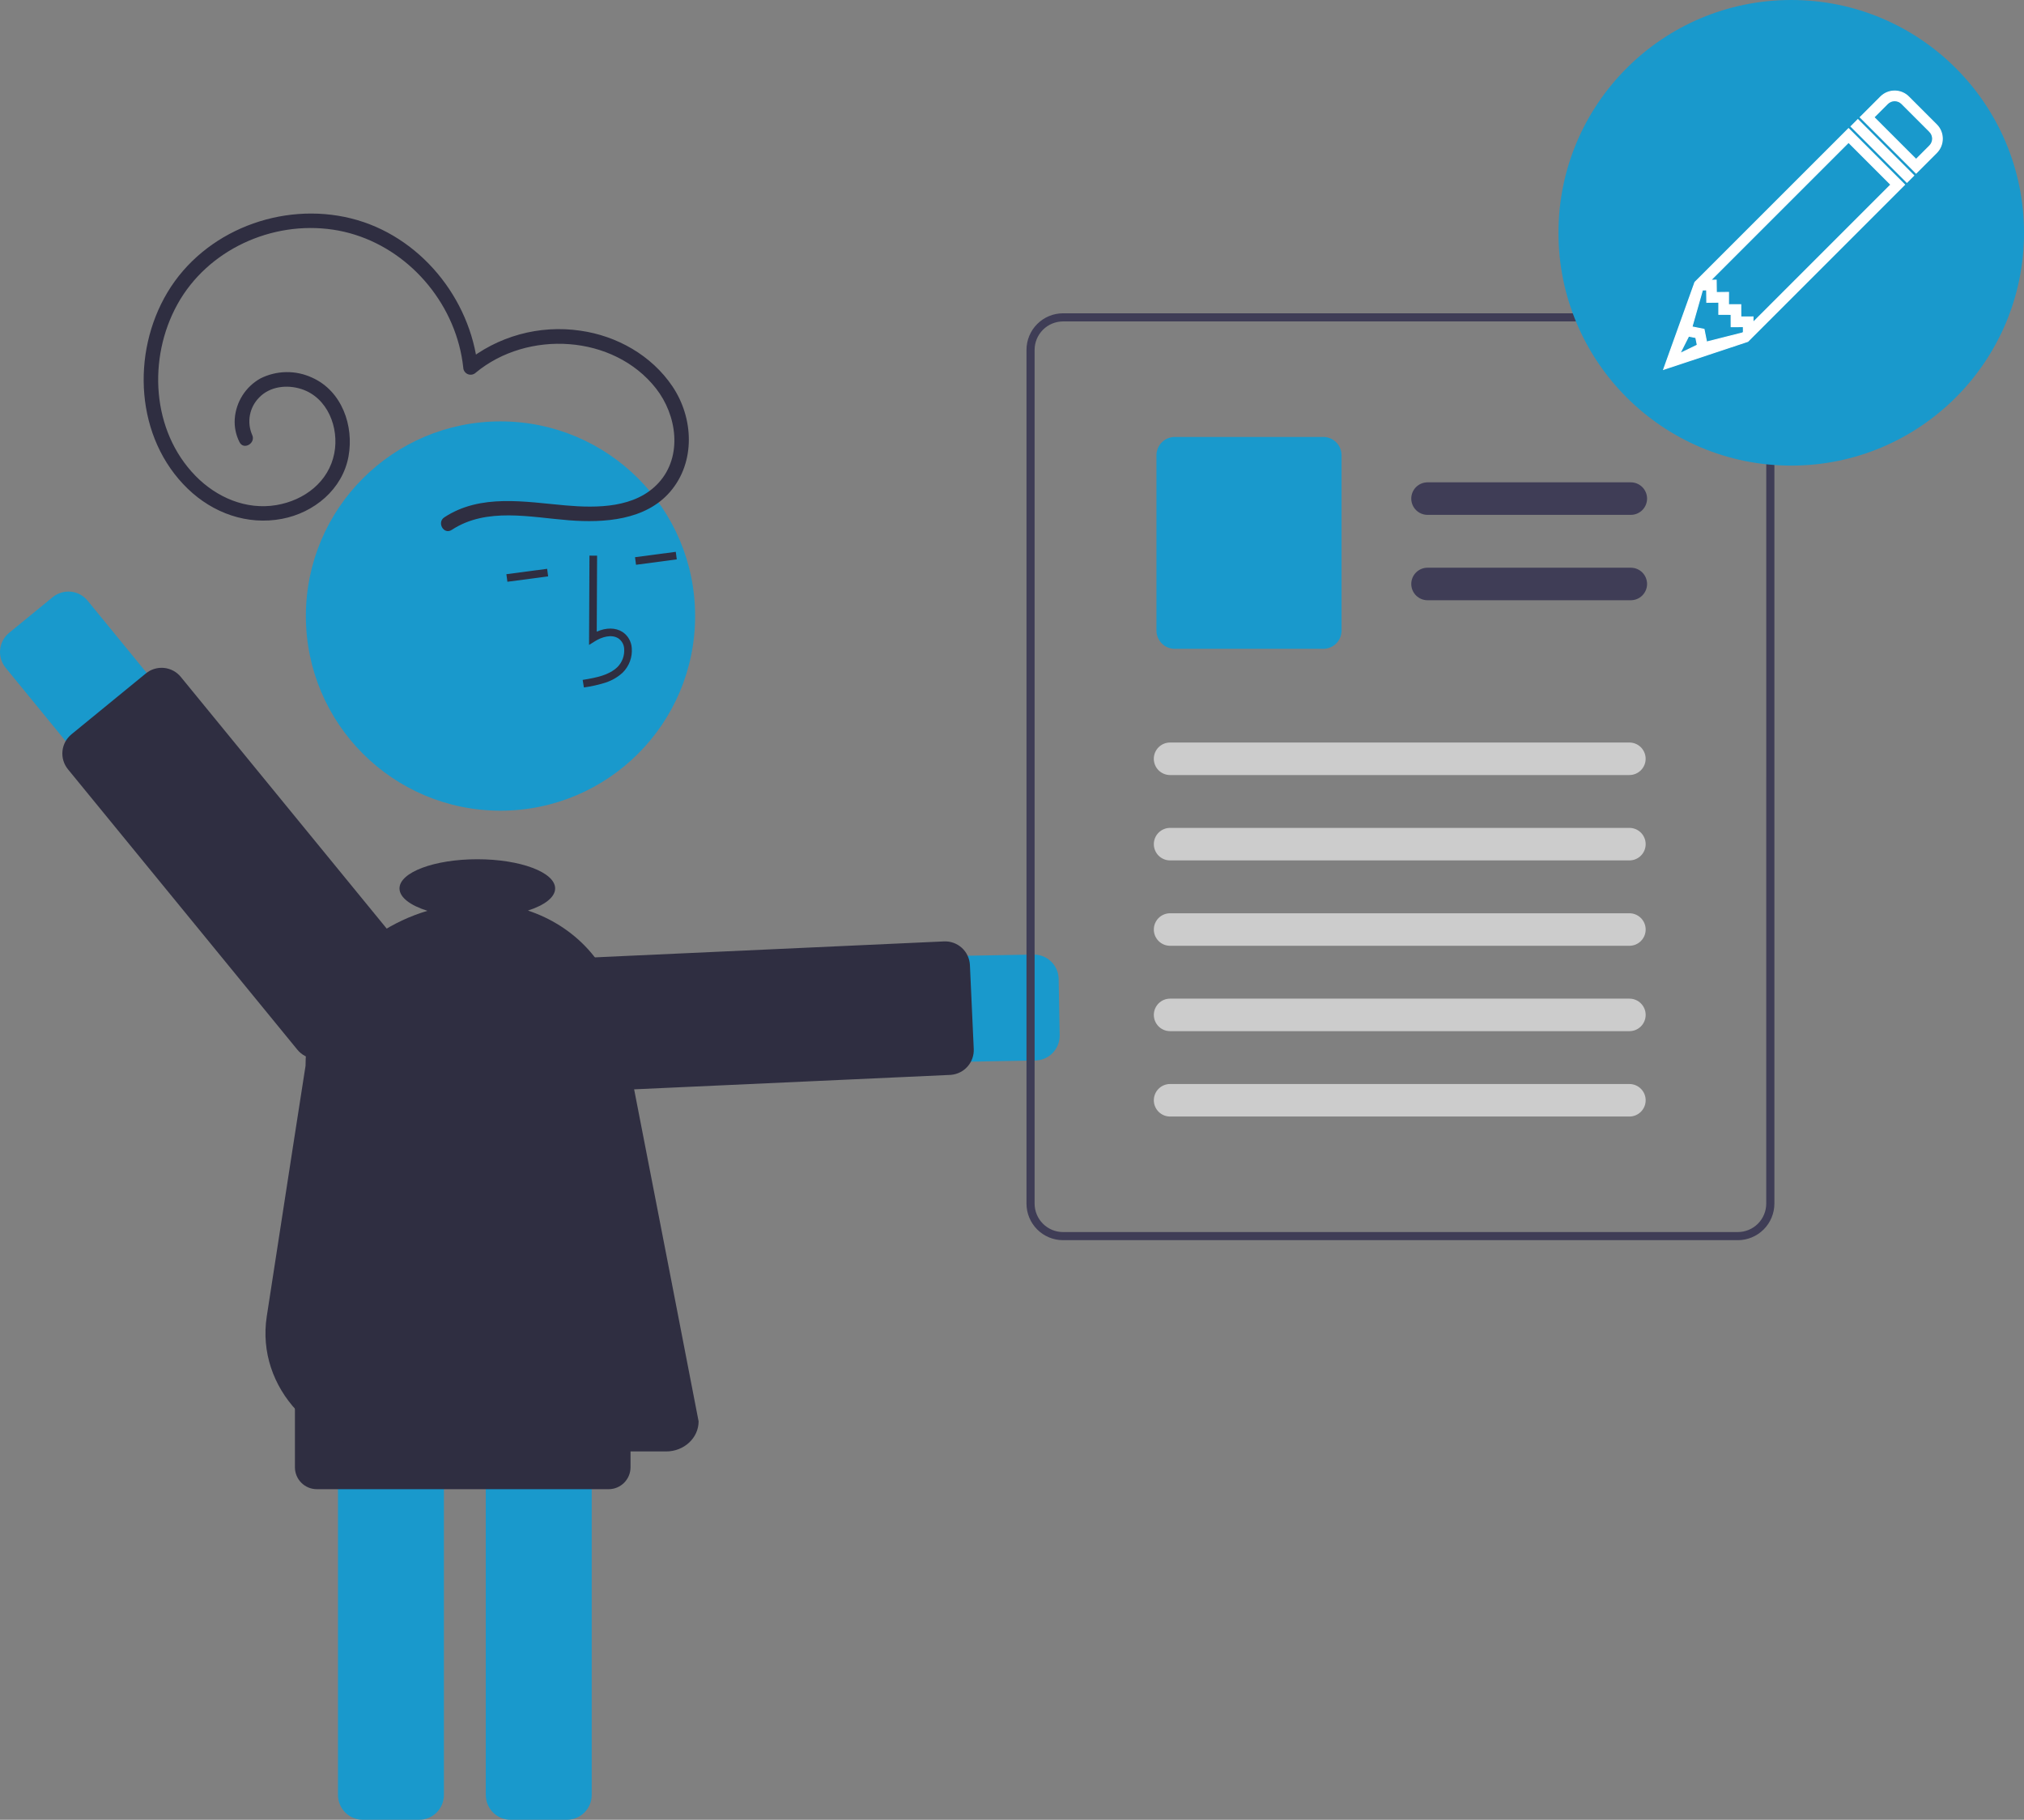
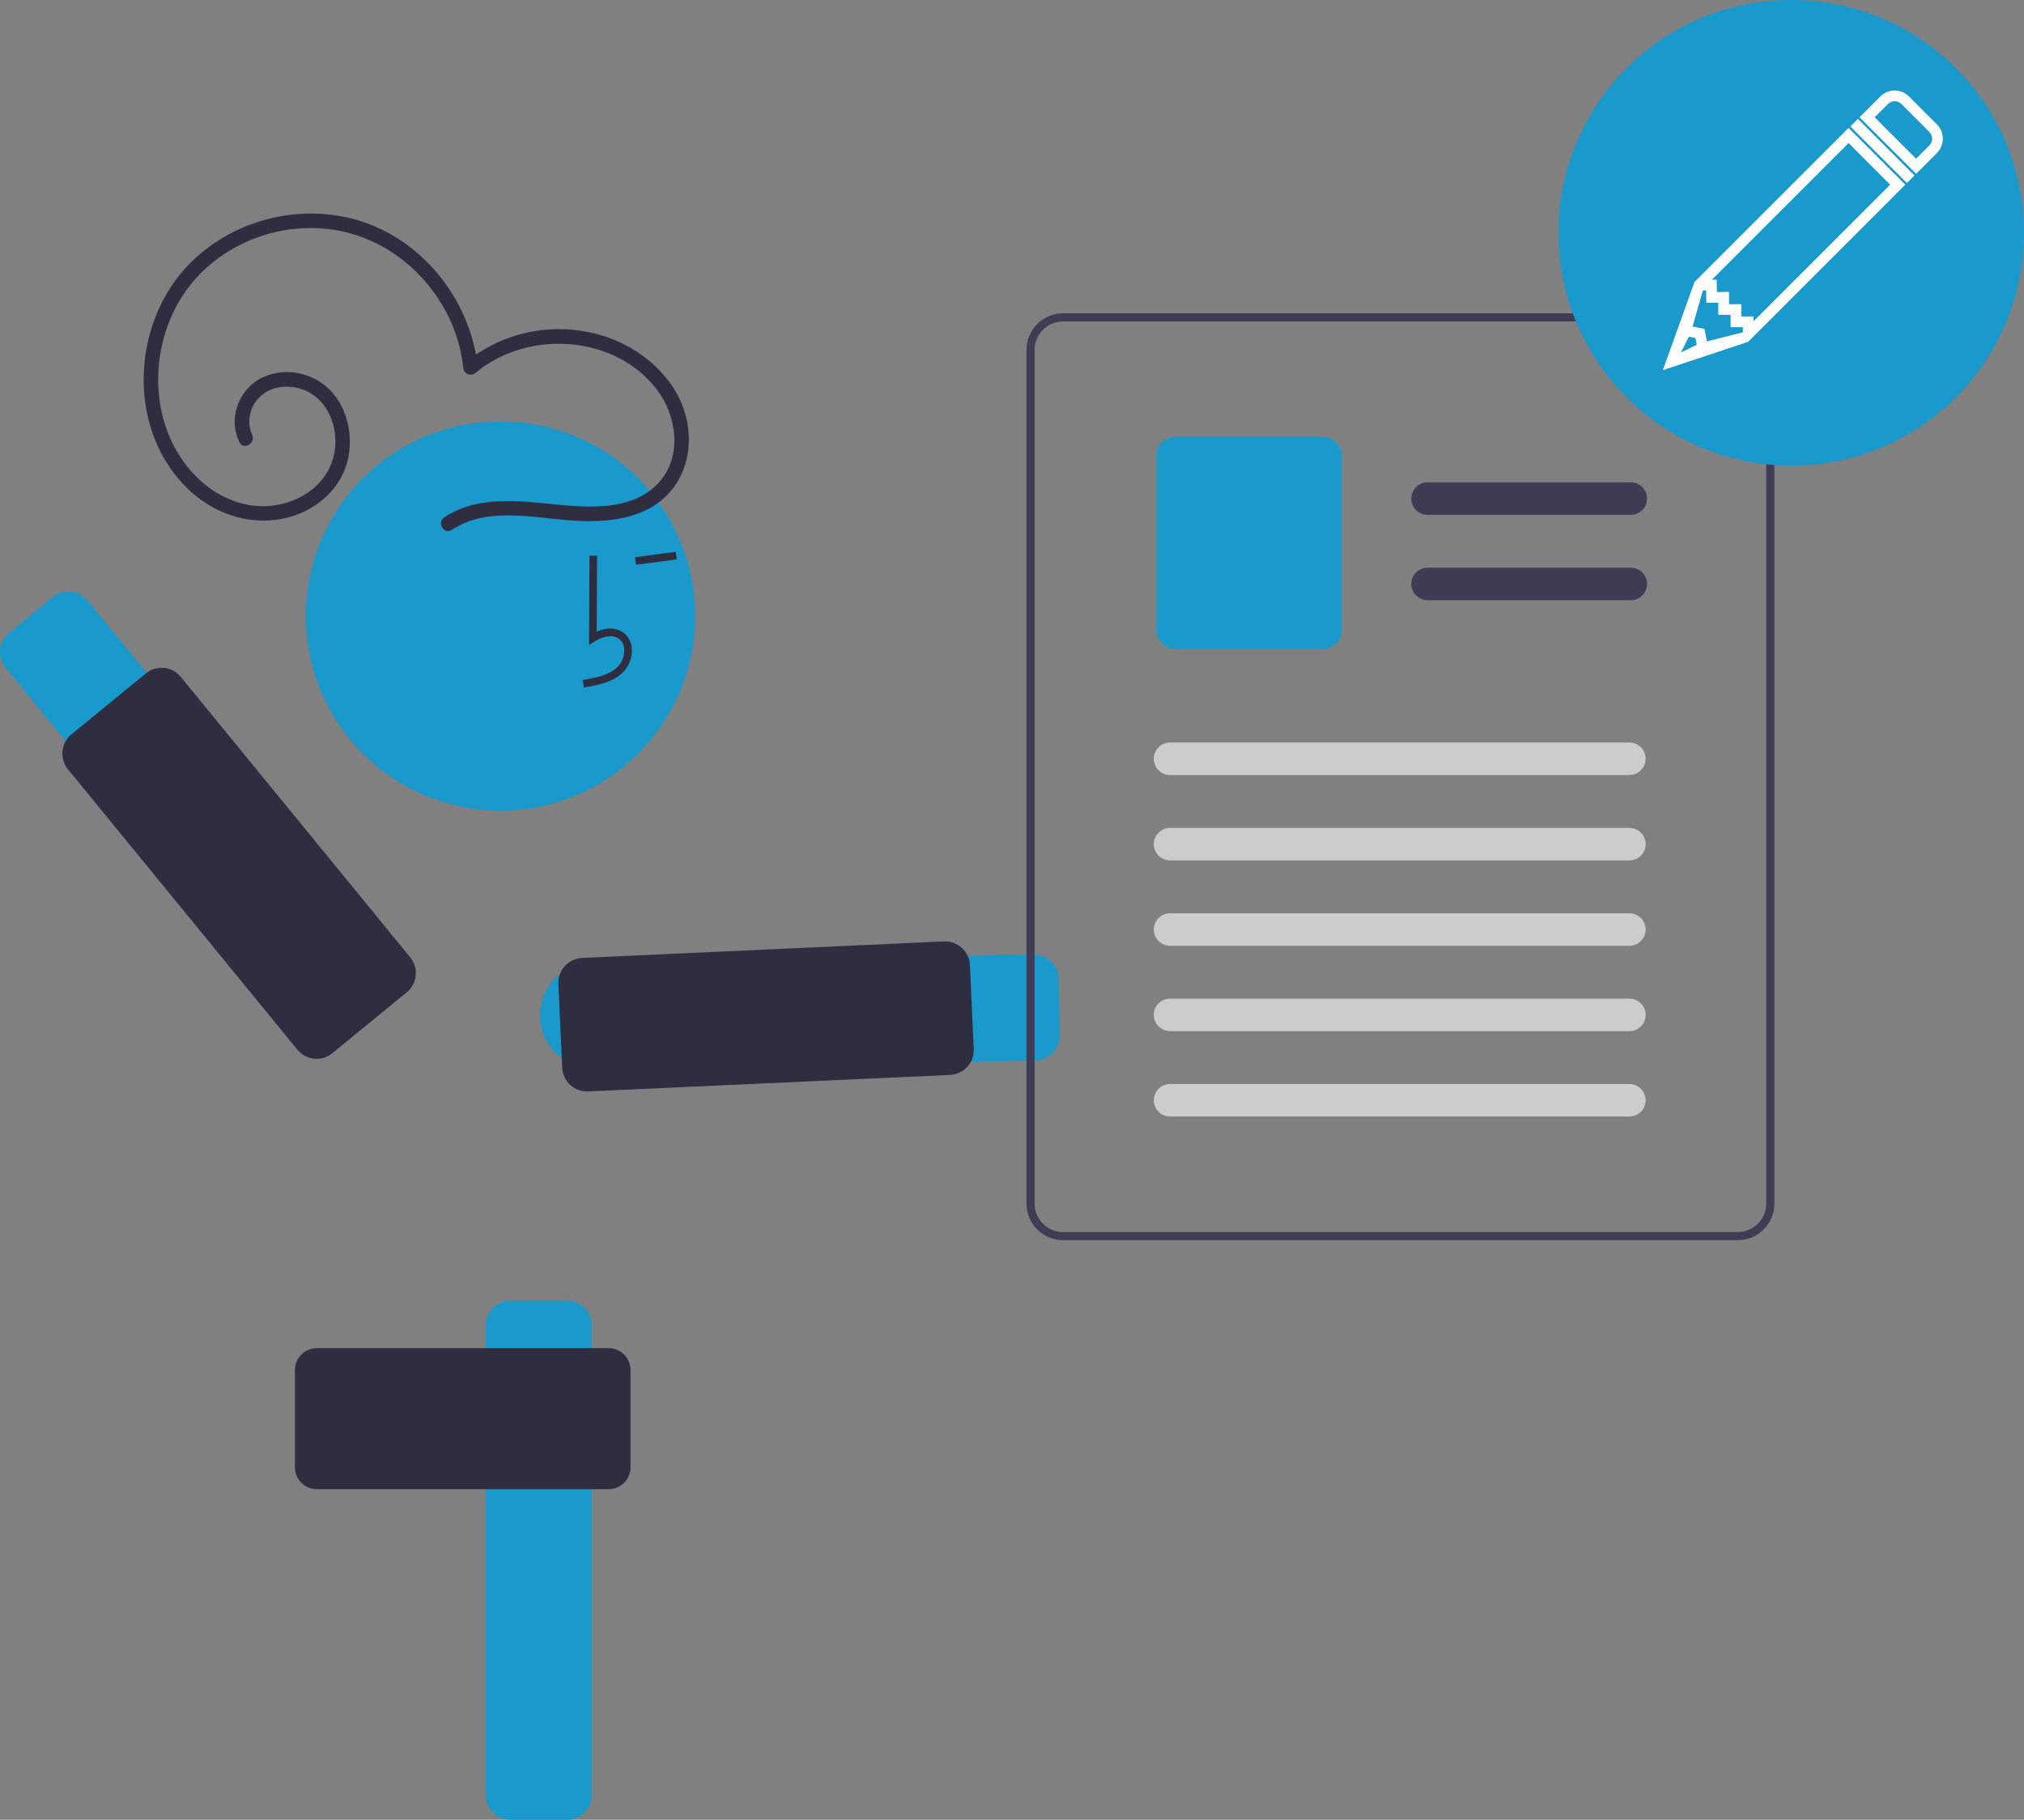
<svg xmlns="http://www.w3.org/2000/svg" width="3964" height="3564" viewBox="0 0 3964 3564" fill="none">
  <rect x="0" y="0" width="3964" height="3564" fill="#808080" stroke="none" />
  <g clip-path="url(#clip0)">
    <path d="M2027.64 2076.99L1163.54 2092.18C1149.91 2092.45 1136.35 2090.03 1123.65 2085.05C1110.94 2080.07 1099.35 2072.64 1089.52 2063.17C1079.7 2053.71 1071.84 2042.4 1066.39 2029.89C1060.94 2017.38 1058.01 2003.92 1057.77 1990.28C1057.53 1976.63 1059.99 1963.08 1064.99 1950.39C1070 1937.7 1077.46 1926.11 1086.94 1916.31C1096.43 1906.5 1107.75 1898.67 1120.27 1893.24C1132.79 1887.82 1146.26 1884.92 1159.9 1884.71L2023.99 1869.52C2036.87 1869.29 2049.32 1874.19 2058.59 1883.14C2067.86 1892.1 2073.19 1904.36 2073.42 1917.25L2075.36 2027.55C2075.57 2039.88 2071.1 2051.82 2062.84 2060.97C2054.58 2070.11 2043.16 2075.78 2030.88 2076.82C2029.81 2076.91 2028.73 2076.97 2027.64 2076.99Z" fill="#1999CC" />
    <path d="M1860.76 2105.18L1151.85 2137.54C1145.48 2137.83 1139.11 2136.87 1133.11 2134.7C1127.11 2132.53 1121.6 2129.2 1116.88 2124.9C1112.17 2120.6 1108.35 2115.41 1105.65 2109.63C1102.94 2103.85 1101.39 2097.6 1101.1 2091.23L1093.6 1926.85C1093.01 1913.98 1097.56 1901.4 1106.25 1891.88C1114.93 1882.36 1127.04 1876.69 1139.92 1876.1L1848.83 1843.73C1855.2 1843.44 1861.57 1844.41 1867.57 1846.58C1873.57 1848.75 1879.08 1852.08 1883.8 1856.38C1888.51 1860.68 1892.33 1865.86 1895.03 1871.64C1897.74 1877.42 1899.29 1883.67 1899.58 1890.05L1907.08 2054.42C1907.64 2066.97 1903.32 2079.26 1895.03 2088.69C1886.74 2098.13 1875.11 2104 1862.6 2105.06C1861.99 2105.11 1861.38 2105.15 1860.76 2105.18Z" fill="#2F2E41" />
-     <path d="M661.932 3515.42V2595.91C661.947 2583.02 667.07 2570.67 676.177 2561.57C685.284 2552.46 697.632 2547.33 710.512 2547.32H820.823C833.703 2547.33 846.05 2552.46 855.158 2561.57C864.265 2570.67 869.388 2583.02 869.403 2595.91V3515.42C869.388 3528.3 864.265 3540.65 855.158 3549.76C846.05 3558.87 833.703 3563.99 820.823 3564H710.512C697.632 3563.99 685.284 3558.87 676.177 3549.76C667.07 3540.65 661.947 3528.3 661.932 3515.42Z" fill="#1999CC" />
    <path d="M951.411 3515.42V2595.91C951.425 2583.02 956.548 2570.67 965.655 2561.57C974.763 2552.46 987.111 2547.33 999.99 2547.32H1110.3C1123.18 2547.33 1135.53 2552.46 1144.64 2561.57C1153.74 2570.67 1158.87 2583.02 1158.88 2595.91V3515.42C1158.87 3528.3 1153.74 3540.65 1144.64 3549.76C1135.53 3558.87 1123.18 3563.99 1110.3 3564H999.99C987.111 3563.99 974.763 3558.87 965.655 3549.76C956.548 3540.65 951.425 3528.3 951.411 3515.42V3515.42Z" fill="#1999CC" />
    <path d="M980.218 1587.71C1190.73 1587.71 1361.38 1417.03 1361.38 1206.49C1361.38 995.948 1190.73 825.271 980.218 825.271C769.708 825.271 599.056 995.948 599.056 1206.49C599.056 1417.03 769.708 1587.71 980.218 1587.71Z" fill="#1999CC" />
    <path d="M1186.54 1336.65C1198.8 1332.62 1210.06 1326.01 1219.55 1317.27C1225.84 1311.03 1230.69 1303.48 1233.76 1295.17C1236.83 1286.86 1238.04 1277.97 1237.32 1269.14C1236.92 1262.84 1235.07 1256.73 1231.92 1251.27C1228.76 1245.81 1224.39 1241.15 1219.14 1237.66C1205.51 1228.92 1187.28 1228.89 1168.72 1237.07L1169.42 1088.25L1154.47 1088.18L1153.65 1263.13L1165.16 1255.89C1178.52 1247.5 1197.59 1241.6 1211.07 1250.24C1214.4 1252.53 1217.16 1255.55 1219.13 1259.08C1221.1 1262.6 1222.23 1266.53 1222.44 1270.57C1222.94 1277.15 1222.02 1283.76 1219.74 1289.95C1217.46 1296.14 1213.88 1301.77 1209.23 1306.45C1192.72 1322.22 1168.64 1327.15 1141.18 1331.56L1143.55 1346.32C1158.14 1344.39 1172.53 1341.15 1186.54 1336.65V1336.65Z" fill="#2F2E41" />
    <path d="M1323.51 1080.73L1243.69 1091.27L1245.65 1106.09L1325.46 1095.55L1323.51 1080.73Z" fill="#2F2E41" />
-     <path d="M1071.58 1114L991.77 1124.54L993.726 1139.36L1073.54 1128.82L1071.58 1114Z" fill="#2F2E41" />
    <path d="M171.558 1176.39L718.818 1845.35C727.451 1855.9 733.923 1868.04 737.863 1881.09C741.803 1894.13 743.135 1907.83 741.782 1921.39C740.429 1934.95 736.418 1948.11 729.978 1960.12C723.539 1972.13 714.796 1982.75 704.25 1991.38C693.704 2000.01 681.561 2006.48 668.516 2010.41C655.47 2014.35 641.777 2015.67 628.219 2014.32C614.661 2012.96 601.503 2008.94 589.497 2002.49C577.492 1996.05 566.874 1987.3 558.25 1976.75L10.987 1307.78C6.947 1302.84 3.919 1297.16 2.075 1291.05C0.232 1284.94 -0.39 1278.53 0.245 1272.18C0.879 1265.83 2.758 1259.67 5.774 1254.05C8.79 1248.42 12.883 1243.45 17.821 1239.41L103.195 1169.55C113.168 1161.39 125.972 1157.52 138.793 1158.81C151.613 1160.09 163.398 1166.41 171.558 1176.39H171.558Z" fill="#1999CC" />
    <path d="M354.077 1325.69L803.458 1875.01C807.498 1879.95 810.526 1885.64 812.369 1891.75C814.213 1897.85 814.834 1904.27 814.2 1910.61C813.565 1916.96 811.686 1923.12 808.671 1928.75C805.655 1934.37 801.561 1939.34 796.624 1943.38L650.8 2062.71C645.862 2066.75 640.178 2069.78 634.07 2071.62C627.962 2073.47 621.551 2074.09 615.203 2073.45C608.855 2072.82 602.695 2070.94 597.073 2067.92C591.451 2064.91 586.479 2060.81 582.439 2055.87L133.057 1506.56C124.912 1496.58 121.058 1483.78 122.339 1470.96C123.62 1458.14 129.932 1446.36 139.891 1438.19L285.716 1318.86C295.688 1310.7 308.492 1306.83 321.312 1308.12C334.132 1309.4 345.918 1315.72 354.077 1325.69L354.077 1325.69Z" fill="#2F2E41" />
    <path d="M3469.67 657.888C3464.17 644.838 3454.97 633.686 3443.2 625.812C3431.44 617.938 3417.62 613.688 3403.46 613.587H2082.01C2063.01 613.597 2044.8 621.149 2031.37 634.582C2017.94 648.016 2010.39 666.232 2010.38 685.23V2357.23C2010.39 2376.23 2017.94 2394.44 2031.37 2407.88C2044.8 2421.31 2063.01 2428.86 2082.01 2428.87H3403.51C3422.5 2428.85 3440.71 2421.29 3454.13 2407.86C3467.56 2394.43 3475.12 2376.22 3475.14 2357.23V685.23C3475.17 675.845 3473.33 666.549 3469.71 657.888H3469.67ZM3459.19 2357.23C3459.17 2372 3453.29 2386.17 3442.85 2396.62C3432.4 2407.07 3418.24 2412.94 3403.46 2412.96H2082.01C2067.23 2412.96 2053.06 2407.09 2042.61 2396.64C2032.16 2386.19 2026.29 2372.02 2026.28 2357.24V685.24C2026.3 670.465 2032.18 656.3 2042.63 645.853C2053.07 635.405 2067.24 629.527 2082.01 629.506H3403.51C3414.64 629.549 3425.5 632.906 3434.72 639.151C3443.93 645.395 3451.07 654.243 3455.23 664.566C3456.04 666.623 3456.74 668.722 3457.33 670.854C3458.59 675.545 3459.23 680.382 3459.23 685.24L3459.19 2357.23Z" fill="#3F3D56" />
    <path d="M3193.9 1008.34H2795.86C2791.67 1008.35 2787.53 1007.53 2783.66 1005.93C2779.79 1004.33 2776.27 1001.99 2773.31 999.032C2770.35 996.074 2768 992.56 2766.39 988.693C2764.79 984.826 2763.96 980.68 2763.96 976.493C2763.96 972.307 2764.79 968.161 2766.39 964.294C2768 960.427 2770.35 956.913 2773.31 953.955C2776.27 950.997 2779.79 948.652 2783.66 947.055C2787.53 945.457 2791.67 944.638 2795.86 944.645H3193.9C3198.09 944.638 3202.23 945.457 3206.1 947.055C3209.97 948.652 3213.49 950.997 3216.45 953.955C3219.41 956.913 3221.76 960.427 3223.36 964.294C3224.97 968.161 3225.79 972.307 3225.79 976.493C3225.79 980.68 3224.97 984.826 3223.36 988.693C3221.76 992.56 3219.41 996.074 3216.45 999.032C3213.49 1001.99 3209.97 1004.33 3206.1 1005.93C3202.23 1007.53 3198.09 1008.35 3193.9 1008.34Z" fill="#3F3D56" />
    <path d="M3193.9 1175.54H2795.86C2791.67 1175.55 2787.53 1174.73 2783.66 1173.13C2779.79 1171.53 2776.27 1169.19 2773.31 1166.23C2770.35 1163.27 2768 1159.76 2766.39 1155.89C2764.79 1152.03 2763.96 1147.88 2763.96 1143.69C2763.96 1139.51 2764.79 1135.36 2766.39 1131.49C2768 1127.63 2770.35 1124.11 2773.31 1121.15C2776.27 1118.2 2779.79 1115.85 2783.66 1114.25C2787.53 1112.66 2791.67 1111.84 2795.86 1111.84H3193.9C3198.09 1111.84 3202.23 1112.66 3206.1 1114.25C3209.97 1115.85 3213.49 1118.2 3216.45 1121.15C3219.41 1124.11 3221.76 1127.63 3223.36 1131.49C3224.97 1135.36 3225.79 1139.51 3225.79 1143.69C3225.79 1147.88 3224.97 1152.03 3223.36 1155.89C3221.76 1159.76 3219.41 1163.27 3216.45 1166.23C3213.49 1169.19 3209.97 1171.53 3206.1 1173.13C3202.23 1174.73 3198.09 1175.55 3193.9 1175.54Z" fill="#3F3D56" />
    <path d="M2591.63 1270.74H2300.74C2291.24 1270.73 2282.13 1266.95 2275.42 1260.24C2268.7 1253.52 2264.92 1244.41 2264.91 1234.91V891.594C2264.92 882.094 2268.7 872.986 2275.42 866.268C2282.13 859.551 2291.24 855.772 2300.74 855.762H2591.63C2601.13 855.772 2610.23 859.551 2616.95 866.268C2623.66 872.986 2627.44 882.094 2627.45 891.594V1234.91C2627.44 1244.41 2623.66 1253.52 2616.95 1260.24C2610.23 1266.95 2601.13 1270.73 2591.63 1270.74V1270.74Z" fill="#1999CC" />
    <path d="M3191.13 1517.9H2291.57C2283.12 1517.9 2275.02 1514.55 2269.05 1508.57C2263.08 1502.6 2259.72 1494.5 2259.72 1486.05C2259.72 1477.61 2263.08 1469.51 2269.05 1463.53C2275.02 1457.56 2283.12 1454.21 2291.57 1454.21H3191.13C3199.58 1454.21 3207.68 1457.56 3213.65 1463.53C3219.62 1469.51 3222.98 1477.61 3222.98 1486.05C3222.98 1494.5 3219.62 1502.6 3213.65 1508.57C3207.68 1514.55 3199.58 1517.9 3191.13 1517.9V1517.9Z" fill="#CCCCCC" />
    <path d="M3191.14 1685.1H2291.57C2283.13 1685.09 2275.04 1681.73 2269.08 1675.76C2263.12 1669.78 2259.77 1661.69 2259.77 1653.25C2259.77 1644.81 2263.12 1636.72 2269.08 1630.75C2275.04 1624.78 2283.13 1621.42 2291.57 1621.4H3191.14C3195.32 1621.4 3199.47 1622.22 3203.34 1623.81C3207.21 1625.41 3210.72 1627.76 3213.69 1630.71C3216.65 1633.67 3219 1637.19 3220.6 1641.05C3222.21 1644.92 3223.03 1649.07 3223.03 1653.25C3223.03 1657.44 3222.21 1661.58 3220.6 1665.45C3219 1669.32 3216.65 1672.83 3213.69 1675.79C3210.72 1678.75 3207.21 1681.09 3203.34 1682.69C3199.47 1684.29 3195.32 1685.11 3191.14 1685.1Z" fill="#CCCCCC" />
    <path d="M3191.14 1852.31H2291.57C2283.13 1852.29 2275.04 1848.93 2269.08 1842.96C2263.12 1836.99 2259.77 1828.9 2259.77 1820.46C2259.77 1812.02 2263.12 1803.93 2269.08 1797.95C2275.04 1791.98 2283.13 1788.62 2291.57 1788.61H3191.14C3195.32 1788.6 3199.47 1789.42 3203.34 1791.02C3207.21 1792.62 3210.72 1794.96 3213.69 1797.92C3216.65 1800.88 3219 1804.39 3220.6 1808.26C3222.21 1812.13 3223.03 1816.27 3223.03 1820.46C3223.03 1824.64 3222.21 1828.79 3220.6 1832.66C3219 1836.52 3216.65 1840.04 3213.69 1843C3210.72 1845.95 3207.21 1848.3 3203.34 1849.9C3199.47 1851.49 3195.32 1852.31 3191.14 1852.31Z" fill="#CCCCCC" />
    <path d="M3191.14 2019.5H2291.57C2283.13 2019.49 2275.04 2016.13 2269.08 2010.16C2263.12 2004.19 2259.77 1996.09 2259.77 1987.66C2259.77 1979.22 2263.12 1971.12 2269.08 1965.15C2275.04 1959.18 2283.13 1955.82 2291.57 1955.81H3191.14C3195.32 1955.8 3199.47 1956.62 3203.34 1958.22C3207.21 1959.81 3210.72 1962.16 3213.69 1965.12C3216.65 1968.08 3219 1971.59 3220.6 1975.46C3222.21 1979.32 3223.03 1983.47 3223.03 1987.66C3223.03 1991.84 3222.21 1995.99 3220.6 1999.86C3219 2003.72 3216.65 2007.24 3213.69 2010.19C3210.72 2013.15 3207.21 2015.5 3203.34 2017.09C3199.47 2018.69 3195.32 2019.51 3191.14 2019.5V2019.5Z" fill="#CCCCCC" />
    <path d="M3191.14 2186.7H2291.57C2283.13 2186.69 2275.04 2183.33 2269.08 2177.36C2263.12 2171.39 2259.77 2163.29 2259.77 2154.85C2259.77 2146.42 2263.12 2138.32 2269.08 2132.35C2275.04 2126.38 2283.13 2123.02 2291.57 2123H3191.14C3195.32 2123 3199.47 2123.82 3203.34 2125.42C3207.21 2127.01 3210.72 2129.36 3213.69 2132.32C3216.65 2135.27 3219 2138.79 3220.6 2142.65C3222.21 2146.52 3223.03 2150.67 3223.03 2154.85C3223.03 2159.04 3222.21 2163.19 3220.6 2167.05C3219 2170.92 3216.65 2174.43 3213.69 2177.39C3210.72 2180.35 3207.21 2182.7 3203.34 2184.29C3199.47 2185.89 3195.32 2186.71 3191.14 2186.7Z" fill="#CCCCCC" />
    <path d="M3508.12 911.884C3759.9 911.884 3964 707.752 3964 455.942C3964 204.132 3759.9 0 3508.12 0C3256.35 0 3052.24 204.132 3052.24 455.942C3052.24 707.752 3256.35 911.884 3508.12 911.884Z" fill="#1999CC" />
    <path d="M884.665 1037.82C952.909 992.947 1038.68 1013.13 1114.53 1018.99C1183.06 1024.29 1264.3 1019.07 1312.5 963.07C1362.65 904.806 1358.46 818.3 1316.94 756.674C1276.07 696.016 1208.23 657.714 1136.46 647.615C1096.7 641.788 1056.16 644.305 1017.42 655.004C978.679 665.704 942.591 684.352 911.452 709.762L935.844 719.867C921.629 583.957 821.716 461.093 687.664 427.766C552.032 394.047 400.354 451.595 327.993 572.545C256.655 691.783 265.107 858.168 367.789 957.256C417.101 1004.84 484.179 1029.09 552.253 1016.15C615.035 1004.22 670.818 958.445 682.567 893.806C693.458 833.885 669.666 765.823 611.389 739.654C595.443 732.217 578.016 728.498 560.423 728.779C542.83 729.06 525.531 733.334 509.83 741.277C495.61 749.279 483.595 760.681 474.859 774.463C466.124 788.246 460.94 803.979 459.772 820.256C458.685 836.014 461.895 851.771 469.058 865.848C477.148 882.364 501.802 867.895 493.733 851.423C488.521 839.311 487.04 825.921 489.479 812.963C491.918 800.005 498.165 788.07 507.423 778.683C528.607 756.551 562.046 752.874 590.195 761.923C641.701 778.481 664.443 837.577 654.737 887.709C643.865 943.863 595.934 979.945 541.358 989.184C482.007 999.232 424.128 974.167 382.929 932.011C296.646 843.725 289.179 701.53 347.383 596.161C406.429 489.267 532.381 431.869 652.352 449.799C770.985 467.529 868.685 560.852 899.128 675.922C902.968 690.339 905.69 705.031 907.267 719.867C907.364 722.648 908.259 725.343 909.846 727.63C911.432 729.917 913.642 731.699 916.213 732.765C918.785 733.83 921.608 734.133 924.346 733.638C927.085 733.142 929.623 731.87 931.659 729.972C1033.03 645.77 1201.63 654.801 1284.75 760.729C1325.52 812.677 1337.53 893.346 1289.93 945.53C1244.6 995.217 1169.33 995.268 1107.43 989.826C1028.23 982.864 941.178 966.498 870.241 1013.14C854.937 1023.2 869.238 1047.96 884.665 1037.82V1037.82Z" fill="#2F2E41" />
    <path d="M1192.02 2916.55H620.479C609.114 2916.54 598.219 2912.02 590.182 2903.98C582.146 2895.95 577.626 2885.05 577.614 2873.68V2683.14C577.626 2671.77 582.146 2660.88 590.182 2652.84C598.219 2644.8 609.114 2640.28 620.479 2640.27H1192.02C1203.39 2640.28 1214.28 2644.8 1222.32 2652.84C1230.35 2660.88 1234.87 2671.77 1234.89 2683.14V2873.68C1234.87 2885.05 1230.35 2895.95 1222.32 2903.98C1214.28 2912.02 1203.39 2916.54 1192.02 2916.55Z" fill="#2F2E41" />
-     <path d="M1211.55 1977.14C1193.66 1885.62 1124.16 1813.14 1033.95 1783.33C1066.53 1772.85 1087.24 1757.33 1087.24 1739.97C1087.24 1708.4 1019 1682.8 934.828 1682.8C850.654 1682.8 782.417 1708.4 782.417 1739.97C782.417 1757.58 803.691 1773.32 837.091 1783.81C698.798 1825.04 598.421 1945.41 598.421 2087.16C598.421 2087.16 555.851 2360.1 522.427 2578.27C501.044 2717.85 617.881 2842.61 769.935 2842.61H1304.69C1339.72 2842.61 1368.22 2816.19 1368.22 2783.71C1368.22 2783.71 1269.68 2274.46 1211.55 1977.14Z" fill="#2F2E41" />
    <path d="M3422.84 668.693L3423.07 668.618L3423.23 668.451L3729.35 362.336L3730.06 361.628L3729.35 360.921L3621.11 252.678L3620.4 251.971L3619.69 252.678L3319.65 552.719L3319.49 552.878L3319.42 553.089L3259.06 721.364L3258.36 723.298L3260.31 722.65L3422.84 668.693ZM3432.22 620.703L3409.34 620.794L3409.25 597.754L3409.25 596.76L3408.25 596.758L3385.26 596.709L3385.31 573.645L3385.31 572.63L3384.29 572.643L3361.47 572.918L3361.19 549.688L3361.18 548.694L3360.19 548.7L3350.38 548.757L3620.4 278.741L3703.29 361.628L3433.29 631.629L3433.23 621.697L3433.22 620.699L3432.22 620.703ZM3343.76 592.065L3366.34 591.792L3366.29 614.602L3366.29 615.602L3367.29 615.604L3390.39 615.653L3390.48 638.801L3390.49 639.801L3391.49 639.797L3414.4 639.707L3414.47 650.448L3412.88 652.04L3342.32 669.849L3337.48 645.627L3337.34 644.973L3336.69 644.843L3313.67 640.239L3334.31 567.784L3342.47 567.736L3342.75 591.077L3342.76 592.077L3343.76 592.065ZM3307.19 658.244L3321.26 661.057L3324.22 675.885L3289.9 692.487L3307.19 658.244Z" fill="white" stroke="white" stroke-width="2" />
    <path d="M3639.38 234.959L3638.67 234.252L3637.97 234.959L3626 246.929L3625.29 247.637L3626 248.344L3733.98 356.325L3734.69 357.032L3735.39 356.325L3747.36 344.355L3748.07 343.648L3747.36 342.941L3639.38 234.959Z" fill="white" stroke="white" stroke-width="2" />
    <path d="M3792.69 298.996L3792.69 298.995C3807.77 283.914 3807.77 259.377 3792.69 244.295L3792.69 244.295L3738.02 189.629C3730.72 182.324 3721 178.3 3710.67 178.3C3700.34 178.3 3690.63 182.325 3683.32 189.629L3644 228.947L3643.3 229.654L3644 230.361L3751.96 338.312L3752.66 339.019L3753.37 338.312L3792.69 298.996ZM3696.71 203.013L3696.71 203.013C3700.44 199.281 3705.39 197.228 3710.67 197.228C3715.95 197.228 3720.9 199.282 3724.64 203.013L3779.3 257.679L3779.96 257.021L3779.3 257.679C3787 265.378 3787 277.91 3779.3 285.61L3779.3 285.61L3752.67 312.249L3670.07 229.651L3696.71 203.013Z" fill="white" stroke="white" stroke-width="2" />
  </g>
  <defs>
    <clipPath id="clip0">
      <rect width="3964" height="3564" fill="white" />
    </clipPath>
  </defs>
</svg>